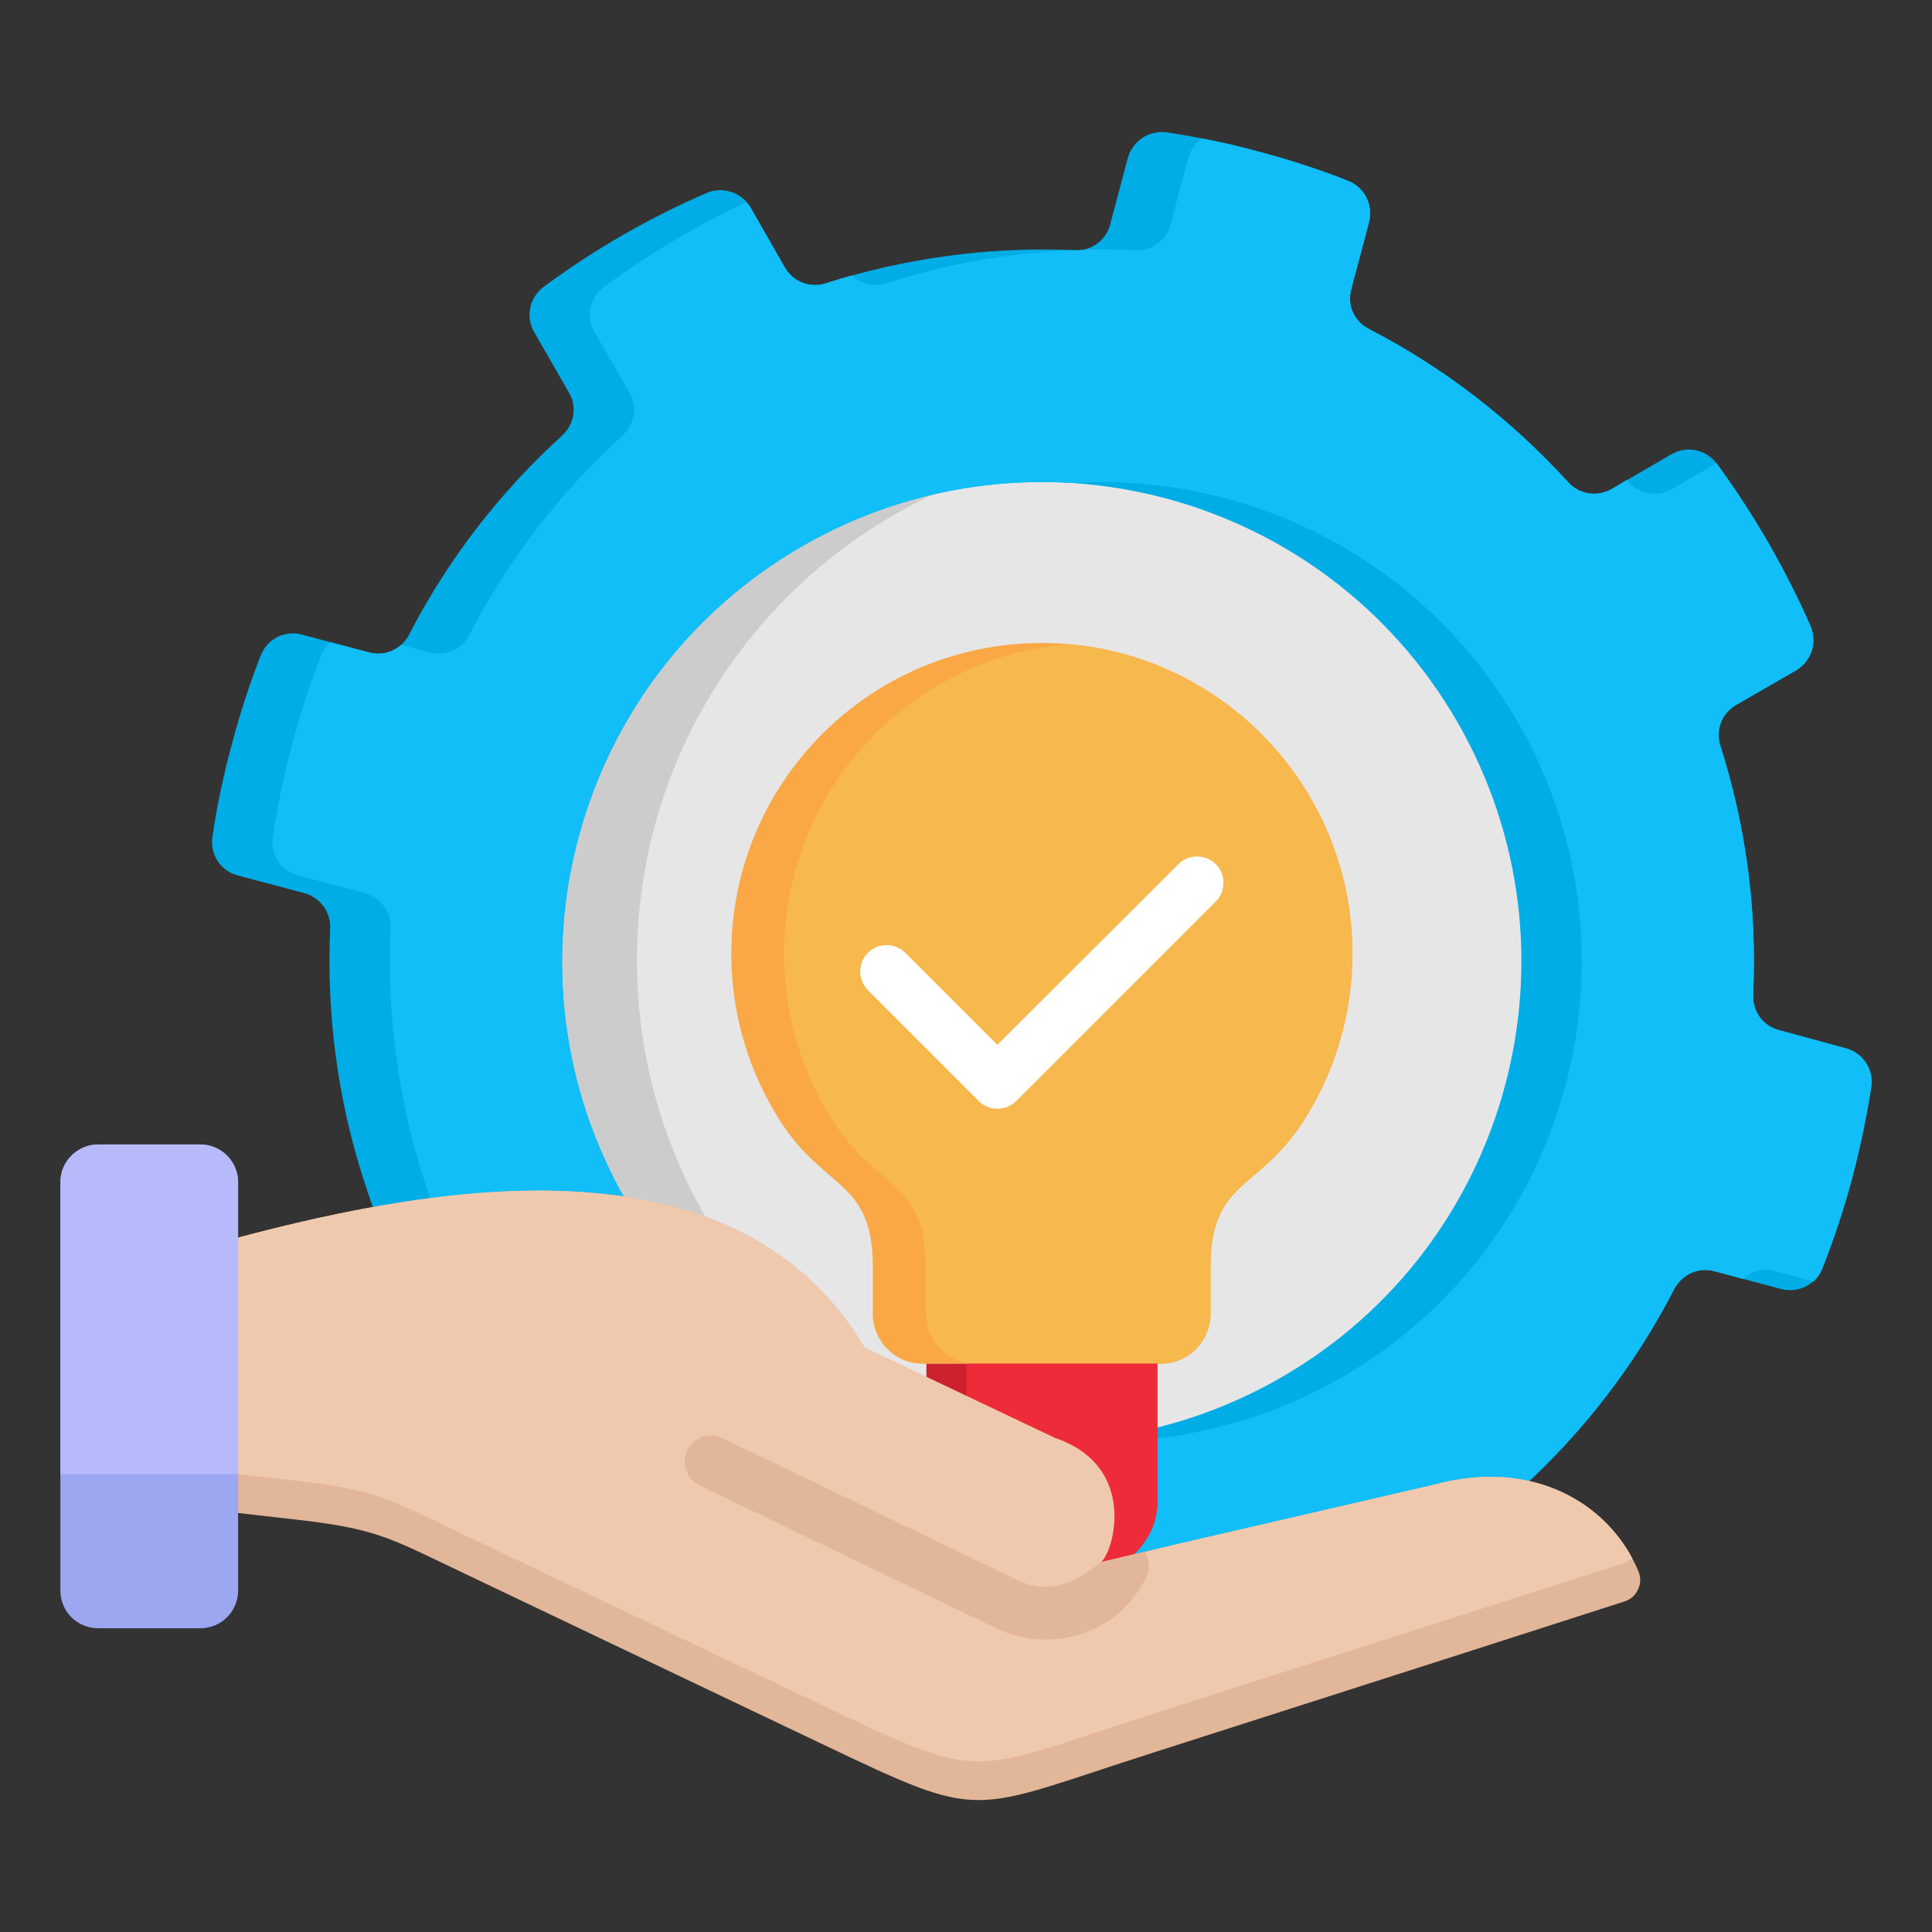
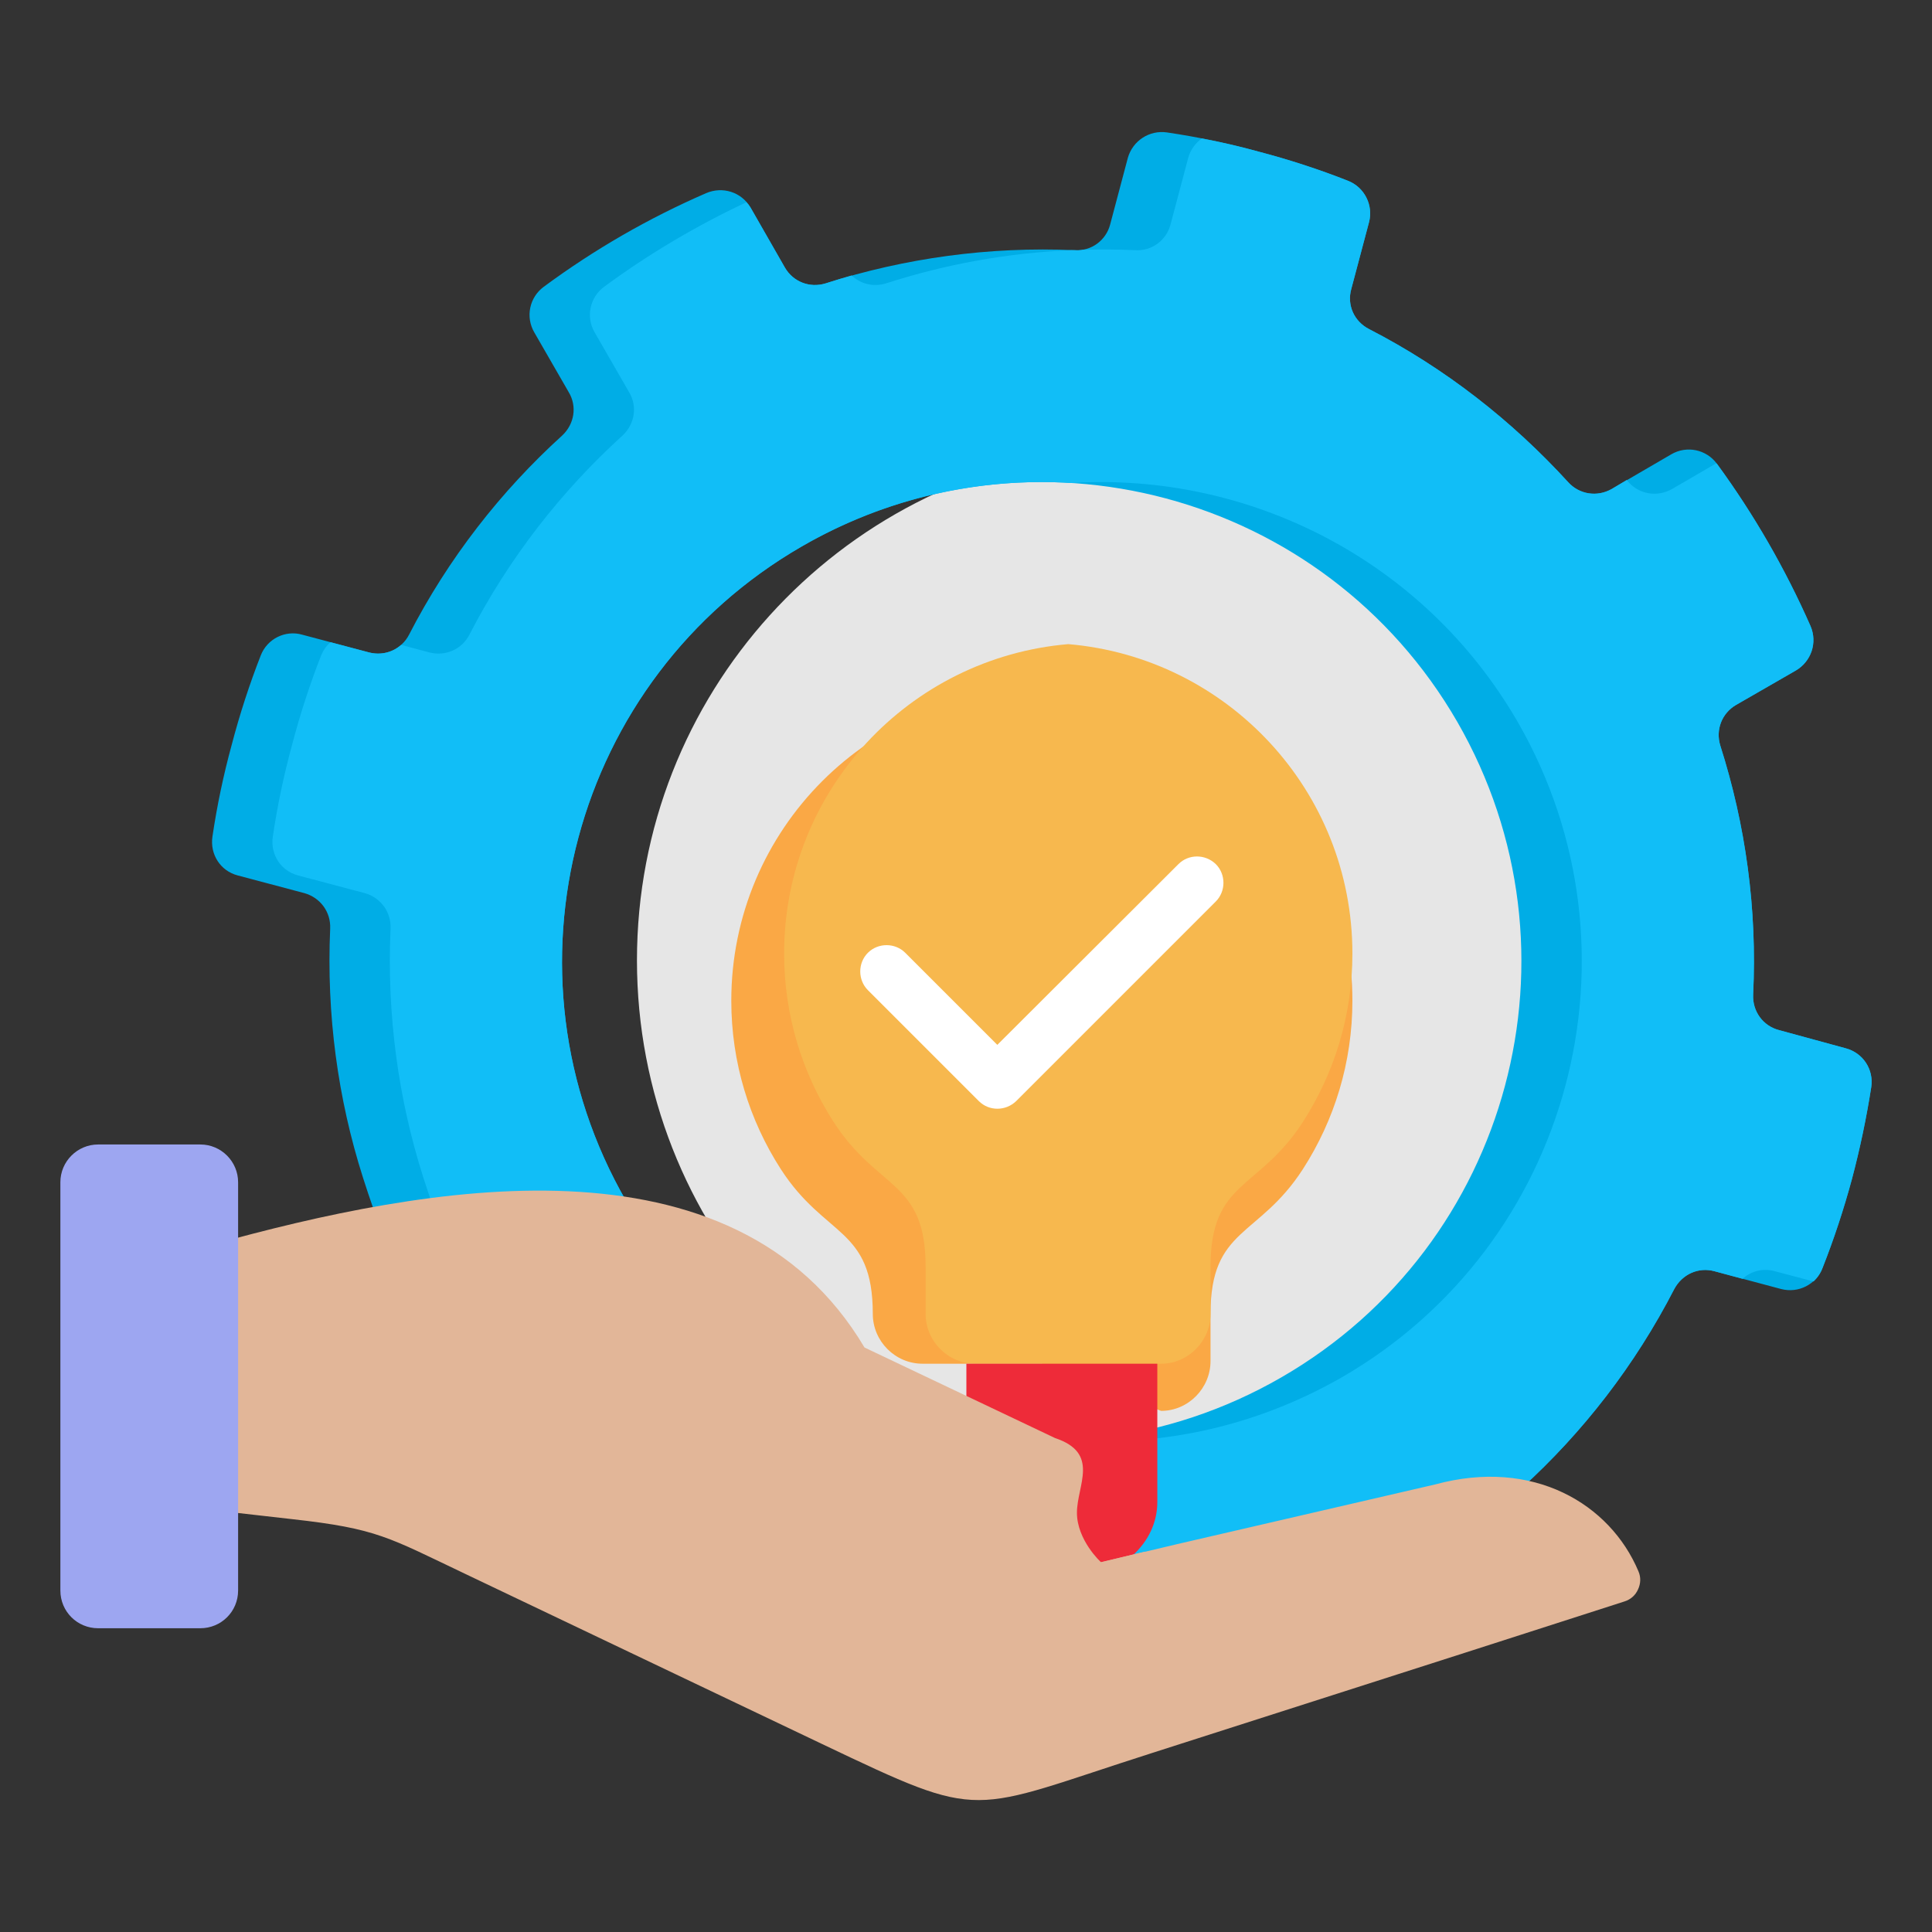
<svg xmlns="http://www.w3.org/2000/svg" version="1.2" viewBox="0 0 512 512" width="60" height="60">
  <rect x="0" y="0" width="512" height="512" fill="#333333" stroke="none" />
  <title>Customized Solutions for Every Industry</title>
  <style>
		.s0 { fill: #cccccc } 
		.s1 { fill: #e6e6e6 } 
		.s2 { fill: #00ade6 } 
		.s3 { fill: #11bef7 } 
		.s4 { fill: #faa845 } 
		.s5 { fill: #f7b84e } 
		.s6 { fill: #cd212d } 
		.s7 { fill: #ee2b39 } 
		.s8 { fill: #ffffff } 
		.s9 { fill: #e2b698 } 
		.s10 { fill: #efc9ae } 
		.s11 { fill: #9da6f1 } 
		.s12 { fill: #b6bafa } 
	</style>
-   <path fill-rule="evenodd" class="s0" d="m372.4 350.8c-53.3 53.3-139.4 53.3-192.7 0-53.3-53.2-53.3-139.4 0-192.6 53.3-53.3 139.4-53.3 192.7 0 53.2 53.2 53.2 139.4 0 192.6z" />
  <g>
    <path fill-rule="evenodd" class="s1" d="m290.6 119c68.4 7.2 121.7 65.1 121.7 135.5 0 70.3-53.3 128.2-121.7 135.5-68.5-7.3-121.8-65.2-121.8-135.5 0-70.4 53.3-128.3 121.8-135.5z" />
    <path fill-rule="evenodd" class="s2" d="m362.8 87.2c20.2 10.4 37.9 24.3 52.8 40.6 2.9 3.2 7.6 4 11.5 1.8l15.8-9.2c4.1-2.4 9.3-1.3 12.1 2.5 9.8 13.4 18.1 27.8 24.8 43 1.9 4.4 0.2 9.4-3.9 11.8l-15.8 9.1c-3.8 2.2-5.5 6.6-4.2 10.8 6.7 21 9.8 43.3 8.7 66-0.2 4.4 2.6 8.3 6.9 9.4l17.6 4.8c4.6 1.2 7.5 5.6 6.8 10.3q-1.9 12.2-5.1 24.3-3.3 12.2-7.8 23.6c-1.7 4.4-6.4 6.8-11 5.6l-17.6-4.7c-4.3-1.2-8.6 0.8-10.7 4.7-10.4 20.2-24.2 38-40.5 52.8-88.1 80.1-249.8 96.7-307-82.3-6.7-21-9.7-43.3-8.7-66 0.2-4.4-2.6-8.2-6.8-9.4l-17.7-4.7c-4.6-1.2-7.4-5.6-6.7-10.3q1.8-12.2 5.1-24.3 3.2-12.2 7.7-23.7c1.7-4.4 6.5-6.8 11-5.5l17.7 4.7c4.2 1.1 8.6-0.8 10.6-4.7 10.4-20.2 24.3-38 40.6-52.8 3.2-3 4-7.7 1.7-11.5l-9.1-15.8c-2.4-4.1-1.3-9.3 2.5-12.1 13.4-9.9 27.8-18.2 43-24.8 4.4-1.9 9.4-0.3 11.8 3.8l9.1 15.9c2.2 3.8 6.6 5.5 10.8 4.2 21-6.7 43.3-9.8 66-8.8 4.4 0.3 8.3-2.6 9.4-6.8l4.7-17.7c1.3-4.5 5.7-7.4 10.4-6.7q12.2 1.8 24.3 5.1 12.2 3.2 23.6 7.7c4.4 1.7 6.8 6.5 5.6 11l-4.7 17.7c-1.2 4.3 0.8 8.6 4.7 10.6zm-150.3 57.6c-60.8 35.1-81.6 112.8-46.5 173.6 35.1 60.8 112.8 81.7 173.6 46.6 60.8-35.1 81.6-112.9 46.6-173.7-35.1-60.8-112.9-81.6-173.7-46.5z" />
    <path fill-rule="evenodd" class="s3" d="m362.8 87.2c20.2 10.4 37.9 24.3 52.8 40.6 2.9 3.2 7.6 4 11.5 1.8l4-2.4 0.5 0.6c2.9 3.2 7.6 4 11.5 1.8l11.7-6.8q0.1 0 0.2 0.1c9.8 13.4 18.1 27.8 24.8 43 1.9 4.4 0.2 9.4-3.9 11.8l-15.8 9.1c-3.8 2.2-5.5 6.6-4.2 10.8 6.7 21 9.8 43.3 8.7 66-0.2 4.4 2.6 8.3 6.9 9.4l17.6 4.8c4.6 1.2 7.5 5.6 6.8 10.3q-1.9 12.2-5.1 24.3-3.3 12.2-7.8 23.6c-0.5 1.4-1.4 2.7-2.4 3.6l-10.2-2.7c-3.1-0.9-6.3-0.1-8.6 2l-7.4-2c-4.3-1.2-8.6 0.8-10.7 4.7-10.4 20.2-24.2 38-40.5 52.8-36.3 33-85.1 55.2-133.9 57.4-64.2-3-126-42.5-157.1-139.7-6.7-21-9.7-43.3-8.7-66 0.2-4.4-2.6-8.2-6.8-9.4l-17.7-4.7c-4.6-1.2-7.4-5.6-6.7-10.3q1.8-12.2 5.1-24.3 3.2-12.2 7.7-23.7c0.6-1.4 1.4-2.6 2.5-3.5l10.2 2.7c3.1 0.8 6.3 0 8.5-2l7.5 2c4.2 1.1 8.6-0.8 10.6-4.7 10.4-20.2 24.3-38 40.6-52.8 3.2-3 4-7.7 1.7-11.5l-9.1-15.8c-2.4-4.1-1.3-9.3 2.5-12.1 11.8-8.7 24.5-16.2 37.7-22.4q0.6 0.6 1.1 1.4l9.1 15.9c2.2 3.8 6.6 5.5 10.8 4.2q3.4-1.1 6.9-2.1c2.4 2.3 5.8 3.1 9.1 2.1 15.8-5.1 32.3-8.1 49.2-8.8h0.8q1.1 0.1 2.2-0.1 6.9-0.2 13.8 0.1c4.4 0.3 8.3-2.6 9.4-6.8l4.7-17.7c0.6-2.1 1.9-3.9 3.6-5.1q7.6 1.4 15.1 3.5 12.2 3.2 23.6 7.7c4.4 1.7 6.8 6.5 5.6 11l-4.7 17.7c-1.2 4.3 0.8 8.6 4.7 10.6zm-78.8 40.8c-24.1-1.5-49 3.8-71.5 16.8-60.8 35.1-81.6 112.8-46.5 173.6 25 43.3 71.5 66.3 118.2 63.3 24.1 1.6 48.9-3.8 71.4-16.7 60.8-35.1 81.6-112.9 46.6-173.7-25-43.2-71.6-66.2-118.2-63.3z" />
-     <path fill-rule="evenodd" class="s4" d="m276.1 361.4h-31.6c-7.3 0-13.2-6-13.2-13.2v-12.5c0-23-12.6-20.1-24.4-38.4-8.3-12.9-13.1-28.2-13.1-44.6 0-45.4 36.8-82.3 82.3-82.3 45.4 0 82.3 36.9 82.3 82.3 0 16.4-4.8 31.7-13.1 44.6-11.8 18.3-24.5 15.4-24.5 38.4v12.5c0 7.2-5.9 13.2-13.1 13.2z" />
+     <path fill-rule="evenodd" class="s4" d="m276.1 361.4h-31.6c-7.3 0-13.2-6-13.2-13.2c0-23-12.6-20.1-24.4-38.4-8.3-12.9-13.1-28.2-13.1-44.6 0-45.4 36.8-82.3 82.3-82.3 45.4 0 82.3 36.9 82.3 82.3 0 16.4-4.8 31.7-13.1 44.6-11.8 18.3-24.5 15.4-24.5 38.4v12.5c0 7.2-5.9 13.2-13.1 13.2z" />
    <path fill-rule="evenodd" class="s5" d="m276.1 361.4h-17.6c-7.3 0-13.2-6-13.2-13.2v-12.5c0-23-12.6-20.1-24.4-38.4-8.3-12.9-13.1-28.2-13.1-44.6 0-43.1 33.1-78.4 75.3-82 42.2 3.6 75.3 38.9 75.3 82 0 16.4-4.8 31.7-13.1 44.6-11.8 18.3-24.5 15.4-24.5 38.4v12.5c0 7.2-5.9 13.2-13.1 13.2z" />
-     <path fill-rule="evenodd" class="s6" d="m306.7 361.4v36.7c0 10.9-9.9 19.9-22.1 19.9h-17.1c-12.1 0-22-9-22-19.9v-36.7z" />
    <path fill-rule="evenodd" class="s7" d="m306.7 361.4v36.7c0 10.9-9.9 19.9-22.1 19.9h-6.5c-12.1 0-22-9-22-19.9v-36.7z" />
    <path fill-rule="evenodd" class="s8" d="m230 262.4c-2.7-2.7-2.7-7.2 0-9.9 2.7-2.7 7.2-2.7 9.9 0l24.4 24.4 48-47.9c2.7-2.7 7.1-2.7 9.9 0 2.7 2.7 2.7 7.2 0 9.9l-52.9 52.9c-2.8 2.7-7.2 2.7-9.9 0z" />
    <path fill-rule="evenodd" class="s9" d="m56.4 329.8v70.4l21.1 2.4c22.5 2.5 25.4 4.8 45.8 14.5 44.2 21.1 72.6 34.6 94.6 45.1 43.5 20.7 38.1 18.1 87.6 2.3q103.4-33.1 125-40.1c1.6-0.5 2.9-1.6 3.6-3.2 0.7-1.5 0.8-3.2 0.1-4.8-7.5-17.8-27.8-30.1-53.9-23l-68.3 15.8-20.2 4.8c-0.1 0-6.4-5.9-6.4-13.1 0-7.3 6.2-15.8-5.8-19.8q0 0-50.5-24c-34.7-58.5-116.8-42.8-172.7-27.3z" />
-     <path fill-rule="evenodd" class="s10" d="m56.4 329.8v60.1l21.1 2.4c22.5 2.5 25.4 4.9 45.8 14.6 44.2 21 72.6 34.6 94.6 45 43.5 20.7 38.1 18.2 87.6 2.3q103.4-33.1 125-40 1.2-0.4 2.1-1.2c-8.5-15.9-27.8-26.2-52.3-19.6l-68.3 15.8-20.2 4.8c3.7-3.4 9.4-25.7-12.2-32.9q0 0-50.5-24c-34.7-58.5-116.8-42.8-172.7-27.3z" />
    <path fill-rule="evenodd" class="s9" d="m303.4 411.2l-11.6 2.8c-0.4 0.1-4.5 4-9.4 5.6-3.9 1.4-8.3 1.2-12.2-0.6l-78.8-37.9c-3.4-1.7-7.6-0.2-9.3 3.3-1.6 3.5-0.1 7.7 3.4 9.3l78.7 37.9c7.3 3.5 15.5 3.7 22.7 1.3 7.2-2.5 13.4-7.6 16.9-15 1.1-2.2 0.8-4.7-0.4-6.7z" />
  </g>
  <path fill-rule="evenodd" class="s11" d="m26 303.3h27.1c5.5 0 10 4.5 10 10v108.2c0 5.6-4.5 10-10 10h-27.1c-5.5 0-10-4.4-10-10v-108.2c0-5.5 4.5-10 10-10z" />
-   <path fill-rule="evenodd" class="s12" d="m16 390.7v-77.4c0-5.5 4.5-10 10-10h27.1c5.5 0 10 4.5 10 10v77.4z" />
</svg>